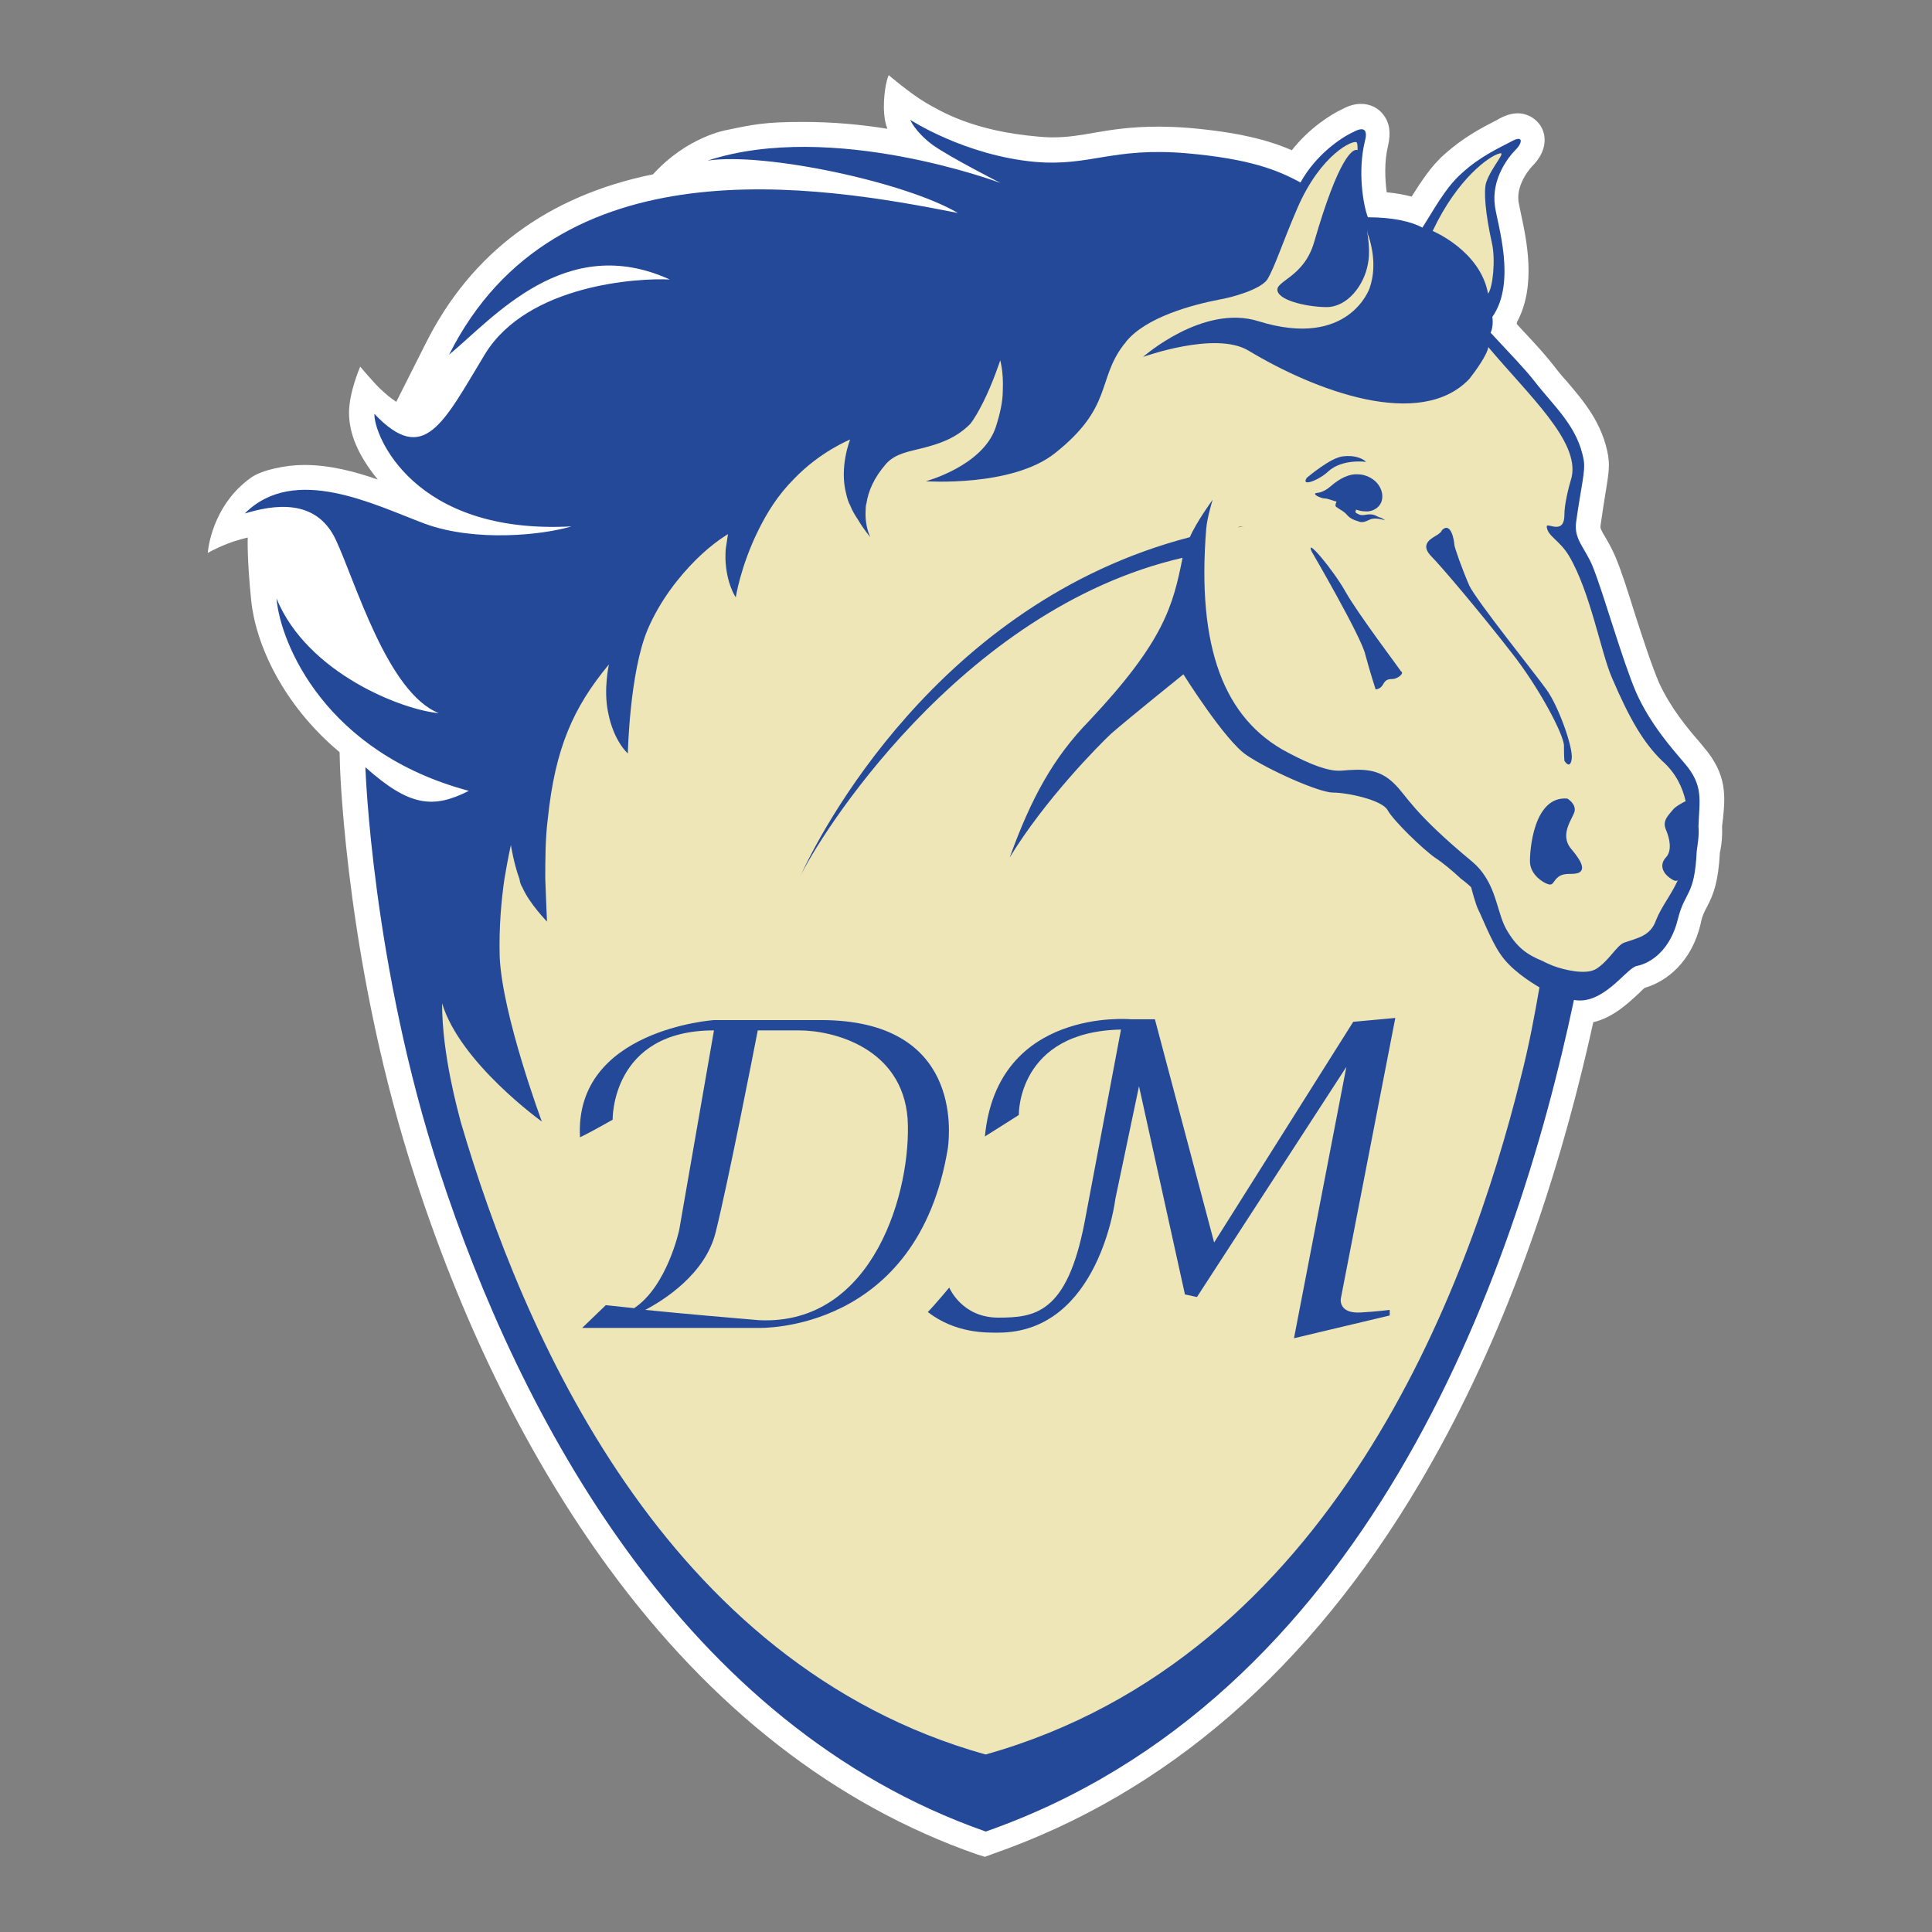
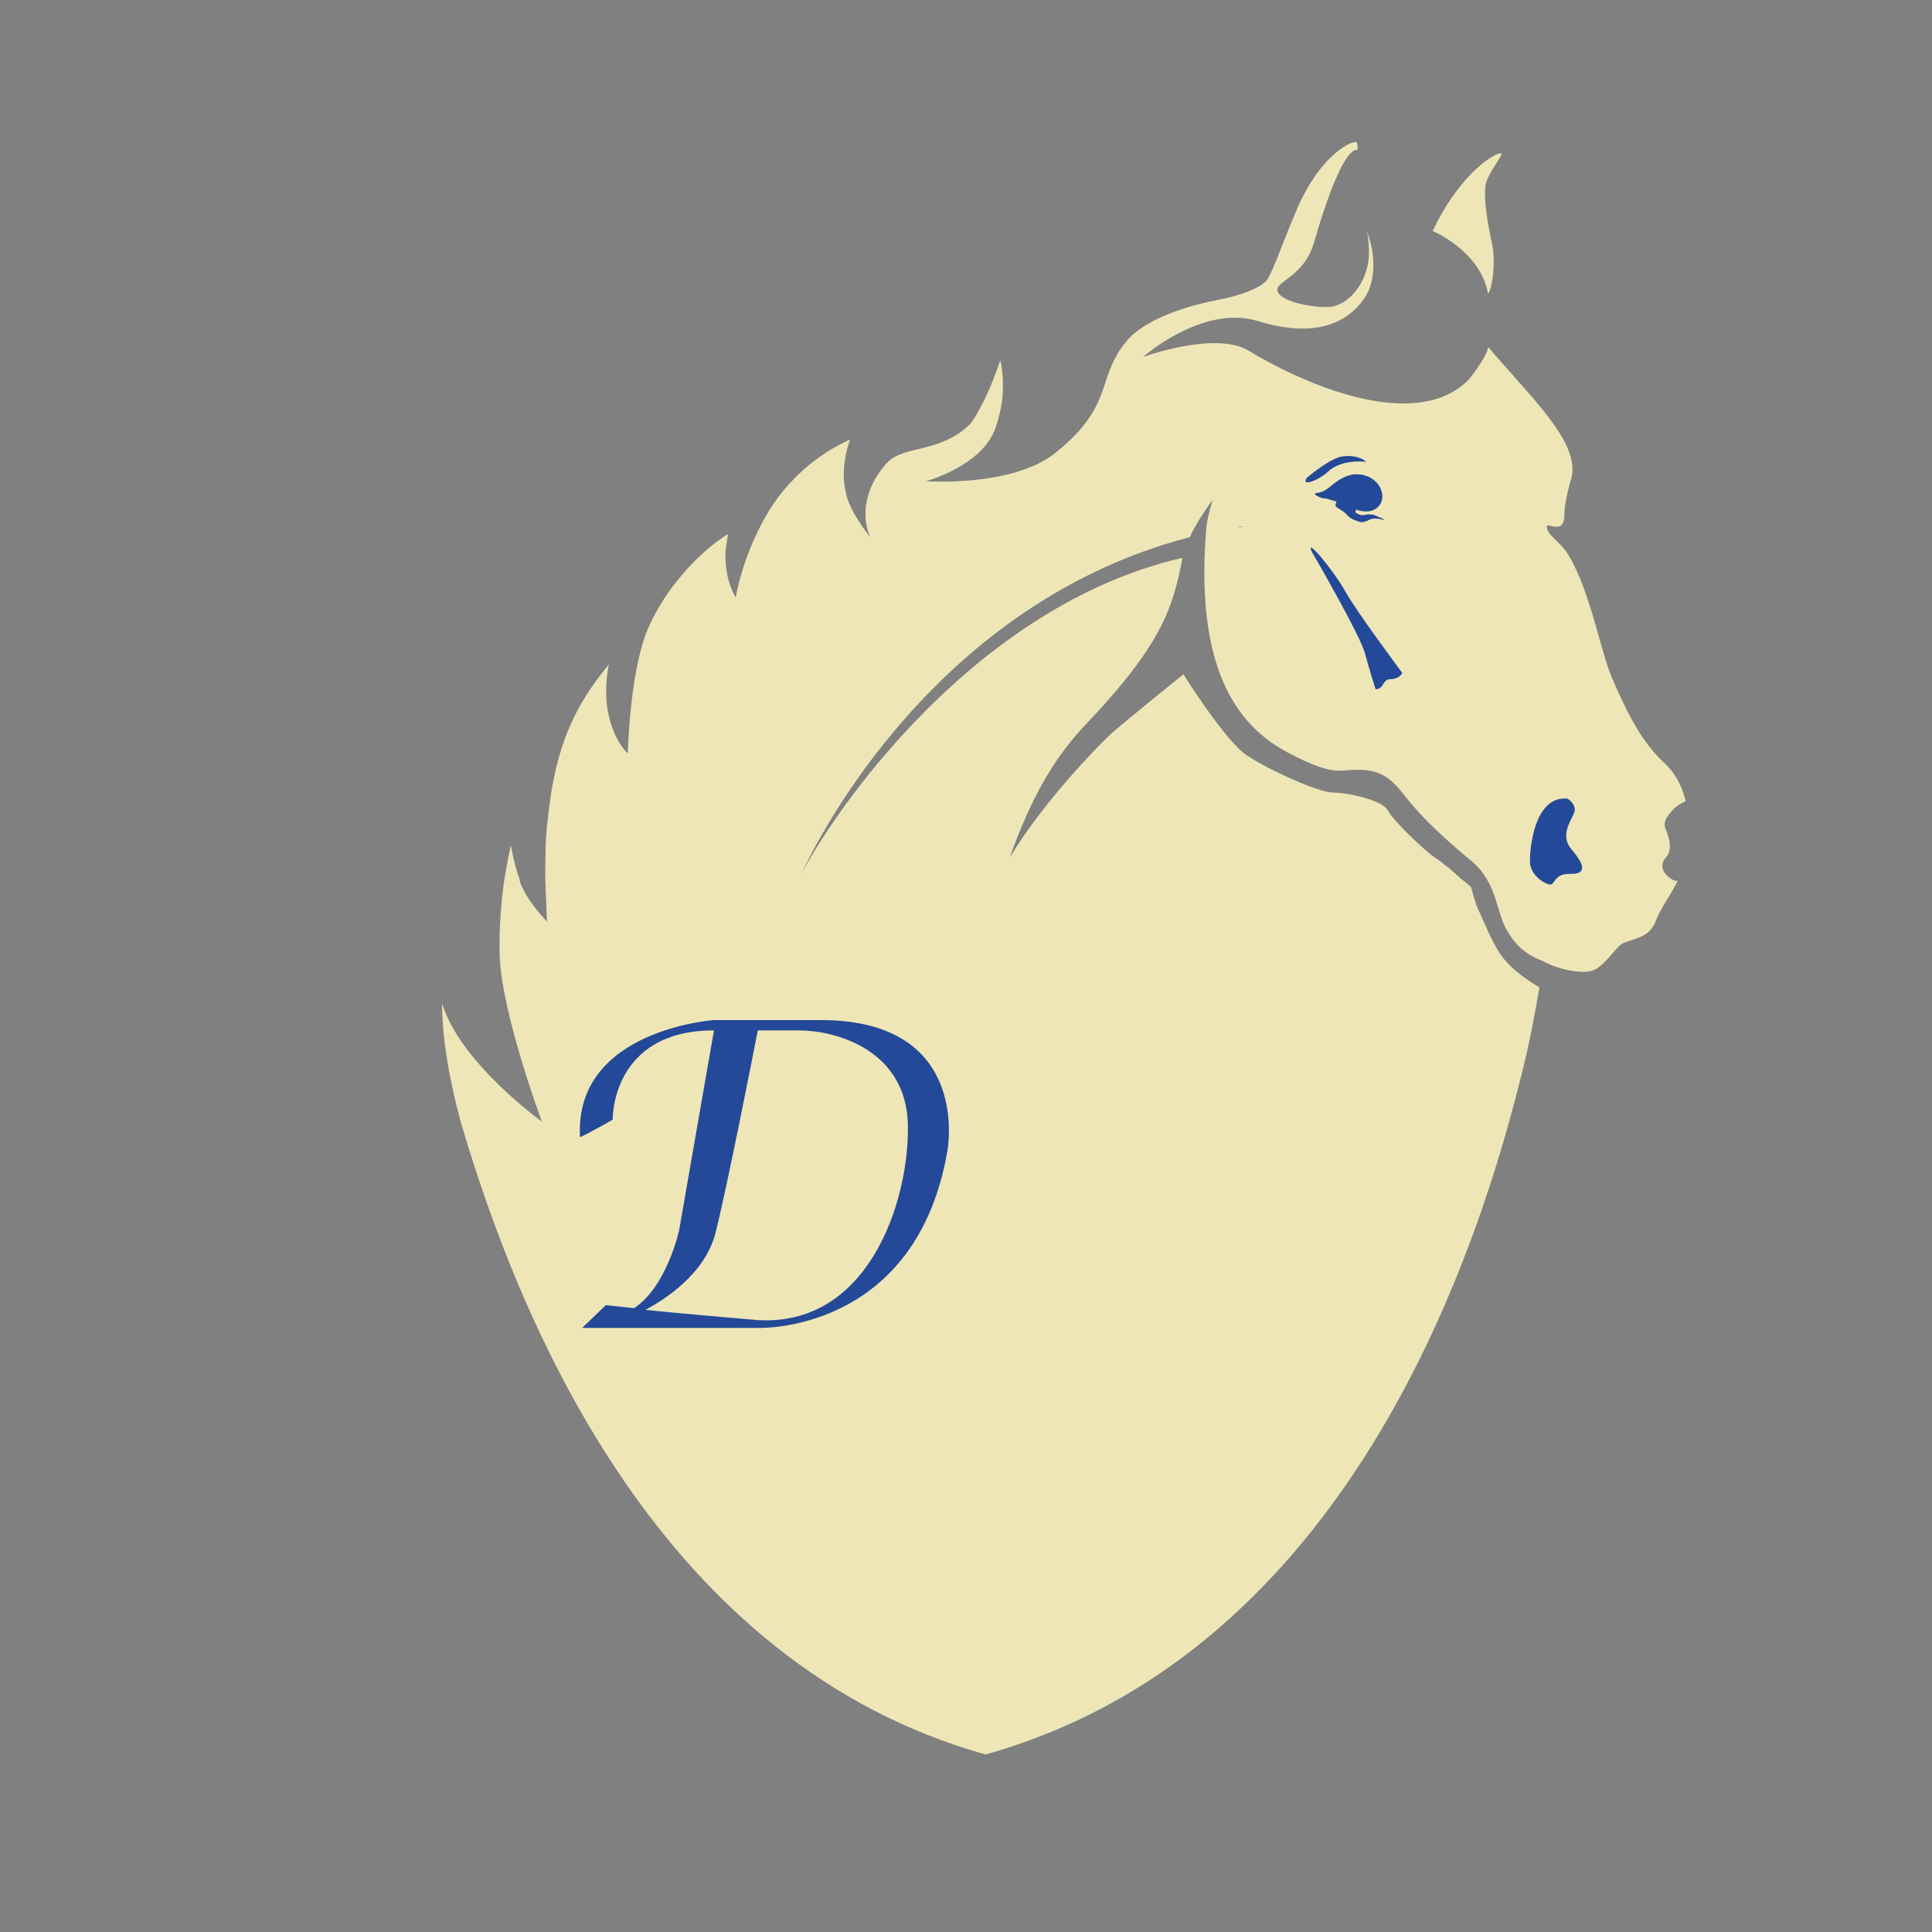
<svg xmlns="http://www.w3.org/2000/svg" xmlns:ns1="http://sodipodi.sourceforge.net/DTD/sodipodi-0.dtd" xmlns:ns2="http://www.inkscape.org/namespaces/inkscape" width="450" height="450" viewBox="0 0 119.062 119.063" id="svg1325" ns1:docname="dm-logo-square.svg" ns2:version="1.1.2 (0a00cf5339, 2022-02-04)">
  <rect x="0" y="0" width="119.062" height="119.063" fill="#808080" stroke="none" />
  <defs id="defs1322" />
  <g id="layer1" transform="translate(-72.782,-59.761)">
    <g id="g1490">
-       <path fill="#ffffff" d="m 132.973,174.035 c -8.705,-3.043 -16.351,-8.996 -22.701,-17.674 -4.842,-6.641 -8.864,-14.684 -11.88,-23.945 C 94.185,119.584 93.762,107.572 93.736,107.069 l -0.026,-0.953 c -3.572,-2.99 -5.186,-6.747 -5.45,-9.366 -0.265,-2.619 -0.212,-3.863 -0.212,-3.863 0,0 -0.688,0.159 -1.217,0.37 -0.82,0.318 -1.244,0.582 -1.244,0.582 0.053,-0.714 0.529,-3.175 2.725,-4.683 0.635,-0.423 2.037,-0.741 3.228,-0.741 1.535,0 3.096,0.397 4.524,0.9 -1.27,-1.561 -1.773,-2.884 -1.773,-4.128 0,-1.244 0.688,-2.831 0.688,-2.831 0,0 0.873,1.032 1.244,1.376 0.37,0.344 0.556,0.503 0.979,0.794 l 1.826,-3.625 c 2.805,-5.583 7.514,-9.075 13.996,-10.398 2.117,-2.328 4.524,-2.725 4.524,-2.725 1.64,-0.344 2.355,-0.503 4.736,-0.503 1.799,0 3.572,0.159 5.186,0.423 0,-0.026 -0.265,-0.529 -0.212,-1.667 0.053,-1.138 0.291,-1.64 0.291,-1.64 0,0 1.296,1.111 2.275,1.693 1.005,0.582 2.963,1.746 6.879,2.09 0.318,0.026 0.609,0.053 0.926,0.053 0.953,0 1.72,-0.132 2.619,-0.291 1.058,-0.185 2.275,-0.37 3.916,-0.37 0.609,0 1.244,0.026 1.905,0.079 3.016,0.265 4.868,0.741 6.324,1.376 1.058,-1.349 2.381,-2.196 3.122,-2.54 0.397,-0.212 0.767,-0.318 1.138,-0.318 0.556,0 1.058,0.238 1.376,0.661 0.397,0.503 0.476,1.138 0.291,1.931 -0.238,0.979 -0.185,2.064 -0.079,2.857 0.609,0.053 1.111,0.159 1.535,0.265 0.556,-0.873 1.191,-1.879 2.011,-2.593 1.138,-1.032 2.302,-1.64 3.069,-2.037 0.132,-0.053 0.238,-0.132 0.344,-0.185 0.397,-0.212 0.767,-0.318 1.111,-0.318 0.661,0 1.27,0.397 1.535,1.005 0.291,0.714 0.079,1.535 -0.635,2.249 0,0 -1.005,1.032 -0.847,2.196 0.026,0.132 0.079,0.397 0.132,0.661 0.344,1.614 1.005,4.498 -0.238,6.773 0,0.026 0,0.079 0,0.106 0.106,0.106 0.185,0.212 0.291,0.318 0.873,0.926 1.429,1.535 2.011,2.275 0.238,0.318 0.503,0.635 0.794,0.953 1.032,1.217 2.196,2.566 2.54,4.604 v 0.026 c 0.106,0.661 -0.026,1.323 -0.185,2.328 -0.079,0.503 -0.185,1.138 -0.291,1.905 -0.026,0.159 0,0.238 0.318,0.767 0.185,0.318 0.397,0.688 0.609,1.191 0.37,0.873 0.767,2.143 1.191,3.493 0.503,1.561 1.032,3.175 1.482,4.233 0.714,1.561 1.773,2.831 2.514,3.678 l 0.238,0.291 c 1.482,1.72 1.323,3.096 1.191,4.445 -0.026,0.132 -0.026,0.291 -0.053,0.423 0.026,0.582 -0.026,1.111 -0.106,1.508 l -0.026,0.106 c -0.106,1.879 -0.397,2.593 -0.794,3.36 -0.159,0.291 -0.291,0.529 -0.397,1.058 -0.556,2.355 -2.09,3.545 -3.44,3.942 -0.106,0.079 -0.238,0.212 -0.344,0.318 -0.661,0.609 -1.587,1.508 -2.831,1.799 -2.408,10.927 -6.006,20.479 -10.716,28.443 -6.747,11.404 -15.584,19.076 -26.273,22.807 l -0.503,0.185 z" id="path1010" style="stroke-width:0.265" />
-       <path fill="#244999" d="m 176.577,106.778 c -0.741,-0.873 -2.09,-2.381 -2.963,-4.339 -0.873,-2.037 -1.958,-5.953 -2.672,-7.752 -0.476,-1.164 -1.164,-1.667 -1.032,-2.725 0.291,-2.143 0.582,-3.122 0.476,-3.81 -0.344,-2.09 -1.852,-3.36 -3.016,-4.868 -0.688,-0.873 -1.376,-1.561 -2.725,-3.016 0.106,-0.238 0.159,-0.582 0.106,-0.979 1.508,-2.143 0.291,-5.768 0.159,-6.826 -0.238,-1.667 0.82,-3.016 1.27,-3.466 0.45,-0.45 0.476,-0.926 -0.238,-0.529 -0.741,0.397 -1.958,0.926 -3.122,2.011 -0.979,0.873 -1.746,2.328 -2.381,3.307 -0.635,-0.344 -1.746,-0.635 -3.36,-0.635 -0.291,-0.767 -0.635,-2.831 -0.185,-4.683 0.159,-0.582 0.053,-0.979 -0.688,-0.582 -0.767,0.344 -2.328,1.402 -3.281,3.122 -1.402,-0.767 -3.122,-1.455 -6.985,-1.799 -4.63,-0.397 -5.953,0.82 -9.366,0.529 -4.339,-0.397 -7.699,-2.593 -7.699,-2.593 0,0 0.291,0.741 1.402,1.561 1.085,0.767 4.154,2.328 4.154,2.328 0,0 -10.345,-3.889 -18.045,-1.376 3.519,-0.529 12.197,1.323 15.425,3.228 -8.678,-1.72 -24.765,-4.392 -31.353,8.731 2.725,-2.249 7.17,-7.567 13.6,-4.63 -1.905,-0.106 -8.731,0.291 -11.377,4.577 -2.593,4.286 -3.757,6.932 -6.826,3.704 -0.053,1.27 2.381,7.461 12.144,6.932 -1.746,0.529 -5.9,0.979 -9.022,-0.159 -3.122,-1.164 -8.043,-3.704 -11.113,-0.635 1.746,-0.529 4.392,-0.979 5.609,1.614 1.217,2.593 3.175,9.419 6.35,10.689 -2.196,-0.185 -8.096,-2.434 -10.001,-7.064 0.238,2.778 3.016,9.499 11.853,11.853 -2.196,1.111 -3.651,0.979 -6.376,-1.455 0,0 0.397,12.144 4.577,24.924 4.921,15.028 14.975,34.131 33.655,40.666 23.257,-8.149 32.57,-33.84 36.248,-51.25 1.799,0.344 3.228,-1.958 3.863,-2.09 0.926,-0.185 2.09,-1.032 2.54,-2.884 0.45,-1.799 1.032,-1.376 1.164,-4.207 0.053,-0.397 0.159,-0.979 0.106,-1.508 0.053,-1.614 0.344,-2.514 -0.873,-3.916 z" id="path1012" style="stroke-width:0.265" />
      <g id="g1022" transform="matrix(0.265,0,0,0.265,88.365,40.738)">
        <path fill="none" d="m 216.5,201.7 c -2.2,11.1 -4.2,19.4 -21.6,37.8 -8.5,8.7 -13.5,18.1 -18.6,31.9 8.3,-13.3 20.5,-26 23.6,-28.8 4.6,-4.1 16.8,-13.8 16.8,-13.8 0,0 9.8,15.5 14.7,18.8 5,3.3 16.8,8.7 20.1,8.7 3.3,0 11.4,1.7 12.7,4.1 1.3,2.4 8.1,9 11.1,11.1 1.7,1.1 4.1,3.3 5.9,4.8 h 5.5 c -0.7,-1.3 -1.7,-2.4 -2.9,-3.3 -14,-11.8 -15.3,-15.3 -18.1,-18.1 -3.7,-3.5 -7.4,-3.3 -12.4,-3.1 -2.8,0.2 -7,-1.7 -12.4,-4.2 -14.9,-7.7 -21.2,-24.5 -19,-52 0.2,-2.6 1.5,-6.8 1.5,-6.8 0,0 -3.9,5.2 -5.3,8.7 -58.6,15.3 -86.3,69.3 -90.7,79.1 v 0 c 3.9,-9.3 37.1,-63 89.1,-74.9 z" id="path1014" />
        <path fill="#244999" d="m 127.5,276 v 0 c 0,0.1 0,0.1 0,0 0,0.1 0,0.1 0,0 z" id="path1016" />
-         <path fill="#244999" d="m 291.7,288.3 c -1.8,-3.3 -2.4,-8.1 -5,-12.4 h -5.5 c 1.3,1.3 2.4,2 2.4,2 0,0 1.3,4.1 1.7,5.3 0.4,1.3 2.9,7.4 5,10.1 2.4,3.7 7,6.5 9.2,7.9 0.4,-2 0.7,-3.9 0.9,-5.7 -3.9,-1.3 -6.3,-2.8 -8.7,-7.2 z" id="path1018" />
        <path fill="#eee6b7" d="m 330.4,276.5 c -2.8,-1.5 -3.3,-3.7 -1.8,-5.3 1.5,-1.6 0.9,-4.4 0,-6.5 -0.9,-2.1 0.6,-3.3 1.8,-4.8 0.7,-0.7 1.8,-1.3 2.8,-1.8 -0.7,-3.1 -2.2,-6.5 -5.5,-9.4 -4.2,-4.1 -7.4,-9.4 -11.6,-19.2 -2.6,-5.9 -5,-19.9 -10,-28.4 -2.2,-3.7 -5,-4.6 -5.2,-6.8 -0.2,-1.3 4.1,2.2 4.1,-2.8 0,-2.4 0.9,-6.1 1.7,-8.8 1.8,-8.3 -9.8,-18.8 -19.4,-30.2 -0.2,1.7 -2.9,5.5 -4.4,7.4 -11.4,12 -35.8,2.8 -51.4,-6.6 -7.7,-4.6 -24.5,1.5 -24.5,1.5 0,0 14,-12.4 26.9,-8.3 21,6.5 25.8,-7.7 25.8,-7.7 v 0 c 0.9,-2.6 1.5,-6.6 -0.2,-12 -0.2,-0.4 -0.2,-0.7 -0.4,-1.5 0.4,2.6 0.7,5.5 0.2,7.9 -0.9,5 -4.8,10 -9.6,10 -3.9,0 -10.7,-1.3 -11.4,-3.7 -0.7,-2.4 6.1,-3.1 8.5,-11.4 5.7,-19.7 9,-21.9 10.1,-21.4 0,-0.9 0,-1.5 -0.2,-1.8 -0.7,-0.7 -8.3,2.6 -13.8,15.3 -3.5,8.1 -5.2,13.6 -7,16.6 -1.7,2.4 -8.5,4.2 -10.9,4.6 -6.8,1.3 -17.3,4.2 -21.9,9.8 -0.2,0.4 -0.6,0.7 -0.7,0.9 -6.1,8.1 -2.4,14.4 -15.9,25.1 -10,7.9 -30,6.5 -30,6.5 0,0 13.1,-3.5 16.2,-12.4 1.1,-3.3 1.7,-6.3 1.7,-8.7 0.2,-4.4 -0.6,-7 -0.6,-7 0,0 -1.7,5.2 -3.9,9.6 -1.1,2.2 -2.2,4.1 -3.1,5.2 -3.5,3.5 -7.4,4.6 -10.7,5.5 -3.5,0.9 -6.6,1.3 -8.8,3.7 -2.9,3.3 -4.2,6.5 -4.6,9.2 -0.2,0.6 -0.2,1.3 -0.2,1.8 -0.2,3.7 1.1,6.1 1.1,6.1 0,0 -1.5,-1.7 -2.9,-4.1 -0.6,-0.9 -1.3,-2 -1.8,-3.3 -0.4,-0.7 -0.7,-1.7 -0.9,-2.6 -1.7,-6.3 0.9,-12.7 0.9,-12.7 0,0 -7,2.8 -13.1,9.2 -3.7,3.7 -6.3,7.9 -8.3,12 -4.1,8.3 -5.2,15.5 -5.2,15.5 0,0 -2.2,-3.1 -2.4,-9 0,-1.1 0,-2.2 0.2,-3.1 0.2,-1.5 0.4,-2.6 0.4,-2.6 0,0 -3.5,2 -7.5,6 -3.9,3.9 -8.3,9.4 -11.2,16.2 -4.2,10 -4.6,28.8 -4.6,28.8 0,0 -3.3,-2.8 -4.6,-9.6 -1.1,-5.3 0.2,-11.1 0.2,-11.1 -8.3,10 -12.5,19.5 -14.2,35.8 -0.6,4.6 -0.6,9.8 -0.6,14 0.2,5.7 0.4,10 0.4,10 0,0 -4.1,-4.2 -5.7,-7.9 -0.4,-0.6 -0.6,-1.3 -0.7,-2 -1.3,-3.5 -2,-7.9 -2,-7.9 0,0 -0.7,3.1 -1.5,7.9 -0.7,4.8 -1.3,11.2 -1.1,18.1 0.6,13.6 9.8,38.3 9.8,38.3 0,0 -19,-13.6 -23.2,-27.5 0,12 3.7,25.1 4.4,27.8 14.2,48.3 47,125.9 122,146.9 v 0 c 80.7,-22.7 112.3,-108.6 124.4,-157.2 2,-7.7 3.3,-14.9 4.4,-21.2 -2.2,-1.3 -6.8,-4.2 -9.2,-7.9 -2,-2.9 -4.4,-9 -5,-10.1 -0.6,-1.1 -1.7,-5.3 -1.7,-5.3 0,0 -0.9,-0.9 -2.4,-2 -1.8,-1.7 -4.2,-3.7 -5.9,-4.8 -2.9,-2 -9.8,-8.7 -11.1,-11.1 -1.3,-2.4 -9.4,-4.1 -12.7,-4.1 -3.3,0 -15.1,-5.3 -20.1,-8.7 -5,-3.3 -14.7,-18.8 -14.7,-18.8 0,0 -12.2,9.8 -16.8,13.8 -3.1,2.9 -15.5,15.5 -23.6,28.8 5,-13.8 10.1,-23.2 18.6,-31.9 17.3,-18.4 19.4,-26.7 21.6,-37.8 -52,12 -85,65.6 -89,74.3 v 0 0 c 4.4,-9.8 31.9,-63.8 90.7,-79.1 1.5,-3.5 5.3,-8.7 5.3,-8.7 0,0 -1.3,4.2 -1.5,6.8 -2.2,27.5 4.1,44.2 19,52 5.3,2.8 9.4,4.4 12.4,4.2 5,-0.4 8.7,-0.6 12.4,3.1 2.9,2.8 4.1,6.5 18.1,18.1 1.3,1.1 2.2,2.2 2.9,3.3 2.8,4.2 3.1,9 5,12.4 2.4,4.2 4.8,5.9 8.5,7.4 0.7,0.4 1.5,0.7 2.4,1.1 2.4,0.9 7.6,2.2 10,0.7 2.9,-1.8 4.8,-5.5 6.5,-6.1 3.1,-1.1 6.1,-1.5 7.4,-5.2 1.3,-3.3 3.7,-6.1 5.2,-9.6 -0.1,0.5 -0.7,0.5 -1.1,0.3 z" id="path1020" />
      </g>
      <path d="M 149.007,92.252 Z" id="path1092" style="stroke-width:0.265" />
      <path d="m 149.06,92.252 c 0.159,0 0.238,-0.053 0.397,-0.053 -0.053,0 -0.185,0 -0.397,0.053 z" id="path1094" style="stroke-width:0.265" />
      <path fill="#244999" d="m 123.369,122.626 c -2.143,0 -6.588,0 -6.588,0 0,0 -8.625,0.582 -8.255,7.223 0.82,-0.397 2.011,-1.085 2.011,-1.085 0,0 -0.106,-5.503 6.244,-5.503 l -2.143,12.303 c 0,0 -0.741,3.466 -2.778,4.815 -1.032,-0.106 -1.746,-0.185 -1.746,-0.185 l -1.455,1.402 h 10.874 c 0,0 9.816,0.344 11.668,-11.113 0.106,-0.926 0.847,-7.858 -7.832,-7.858 z m -3.81,18.494 c -1.27,-0.106 -4.683,-0.397 -7.011,-0.635 1.111,-0.582 3.704,-2.196 4.339,-4.789 0.741,-2.963 2.302,-10.927 2.593,-12.435 0.767,0 1.667,0 2.54,0 2.143,0 6.35,1.085 6.694,5.424 0.265,4.339 -2.037,12.779 -9.155,12.435 z" id="path1096" style="stroke-width:0.265" />
-       <path fill="#244999" d="m 155.41,139.798 3.36,-17.304 -2.593,0.238 -8.572,13.6 -3.651,-13.758 h -1.508 c 0,0 -8.202,-0.741 -8.969,7.223 0.767,-0.476 2.09,-1.323 2.09,-1.323 0,0 -0.106,-5.133 6.297,-5.265 -0.344,1.852 -1.376,7.276 -2.249,11.906 -1.085,5.609 -3.069,5.847 -5.318,5.847 -2.249,0 -3.016,-1.852 -3.016,-1.852 0,0 -0.926,1.111 -1.323,1.508 1.72,1.323 3.598,1.27 4.339,1.27 6.244,0 7.223,-8.255 7.223,-8.255 l 1.455,-6.932 2.831,12.832 0.741,0.159 9.207,-14.182 -3.228,16.722 5.9,-1.402 v -0.344 c 0,0 -0.82,0.106 -1.799,0.159 -1.376,0.079 -1.217,-0.847 -1.217,-0.847 z" id="path1098" style="stroke-width:0.265" />
      <g id="g1110" transform="matrix(0.265,0,0,0.265,88.365,40.738)">
        <path fill="#244999" d="m 254.1,209.4 c -2.8,-5 -9.4,-12.9 -7.9,-9.4 0,0 11.6,19.9 12.5,24 1.1,4.1 2.4,8.1 2.4,8.1 0,0 1.1,0 1.7,-1.1 0.6,-1.1 1.1,-1.3 2.2,-1.3 1.1,0 2.9,-1.3 2,-1.8 -0.5,-0.8 -10.1,-13.5 -12.9,-18.5 z" id="path1100" />
-         <path fill="#244999" d="m 305,248.7 c 0,0 1.3,2.2 1.7,-0.4 0.4,-2.6 -3.1,-12.4 -5.9,-16.2 -2.8,-3.9 -16,-20.3 -17.9,-24.1 -1.7,-3.9 -3.5,-9 -3.5,-9.6 0,-0.6 -0.7,-5.5 -2.9,-3.3 0,0 0,0.4 -1.1,1.1 -1.1,0.7 -4.1,2 -1.5,4.8 2.6,2.6 12,13.8 18.6,22.3 6.6,8.3 12.4,19.4 12.4,21.9 0,2.5 0.1,3.5 0.1,3.5 z" id="path1102" />
+         <path fill="#244999" d="m 305,248.7 z" id="path1102" />
        <path fill="#244999" d="m 307.4,260.3 c 0.2,-1.7 -1.7,-2.8 -1.7,-2.8 -7.9,-0.7 -8.8,12.2 -8.7,14.9 0.2,2.8 2.9,4.6 4.2,5 1.3,0.4 1.1,-0.7 2.4,-1.7 1.5,-1.1 3.1,-0.4 4.6,-0.9 1.5,-0.6 1.3,-2.2 -1.7,-5.7 -2.8,-3.5 0.7,-7.2 0.9,-8.8 z" id="path1104" />
        <path fill="#244999" d="m 258.9,179.2 c 0,0 -1.5,-1.7 -5.3,-1.3 -2.9,0.2 -8.5,5 -8.5,5 -1.5,2.2 2.8,0.6 5,-1.5 3.3,-3 8.8,-2.2 8.8,-2.2 z" id="path1106" />
        <path fill="#244999" d="m 250.6,184.9 c -1.7,1.5 -3.1,1.5 -3.1,1.5 -1.5,0.2 0.9,1.3 1.7,1.3 0.9,0 2,0.6 2.8,0.7 -0.2,0.6 -0.4,1.1 0,1.3 0.9,0.7 1.7,0.9 2.6,2 0.6,0.6 1.1,0.9 2.4,1.3 0.9,0.4 1.5,0.2 2.8,-0.4 1.3,-0.6 3.5,0.2 3.5,0.2 0,0 -0.7,-0.6 -1.3,-0.7 -0.6,-0.2 -1.1,-0.7 -2.2,-0.7 -1.1,0 -1.8,0.4 -2.6,0 -0.8,-0.4 -0.9,-0.4 -0.7,-0.9 0,0 0,0 0,-0.2 0.7,0.2 1.3,0.4 2.2,0.4 1.7,0.2 4.4,-1.1 3.9,-4.2 -0.6,-3.1 -3.7,-4.4 -5.5,-4.4 -2.1,-0.2 -4.3,0.9 -6.5,2.8 z" id="path1108" />
      </g>
      <path fill="#eee6b7" d="m 161.072,73.996 c 0,0 2.937,1.217 3.413,3.863 0.291,-0.344 0.476,-2.09 0.238,-3.122 -0.397,-1.799 -0.529,-3.228 -0.344,-3.757 0.344,-0.979 1.323,-1.958 0.767,-1.746 -0.529,0.132 -2.514,1.455 -4.075,4.763 z" id="path1112" style="stroke-width:0.265" />
-       <path fill="#eee6b7" d="M 161.072,73.996" id="path1114" style="stroke-width:0.265" />
    </g>
  </g>
</svg>